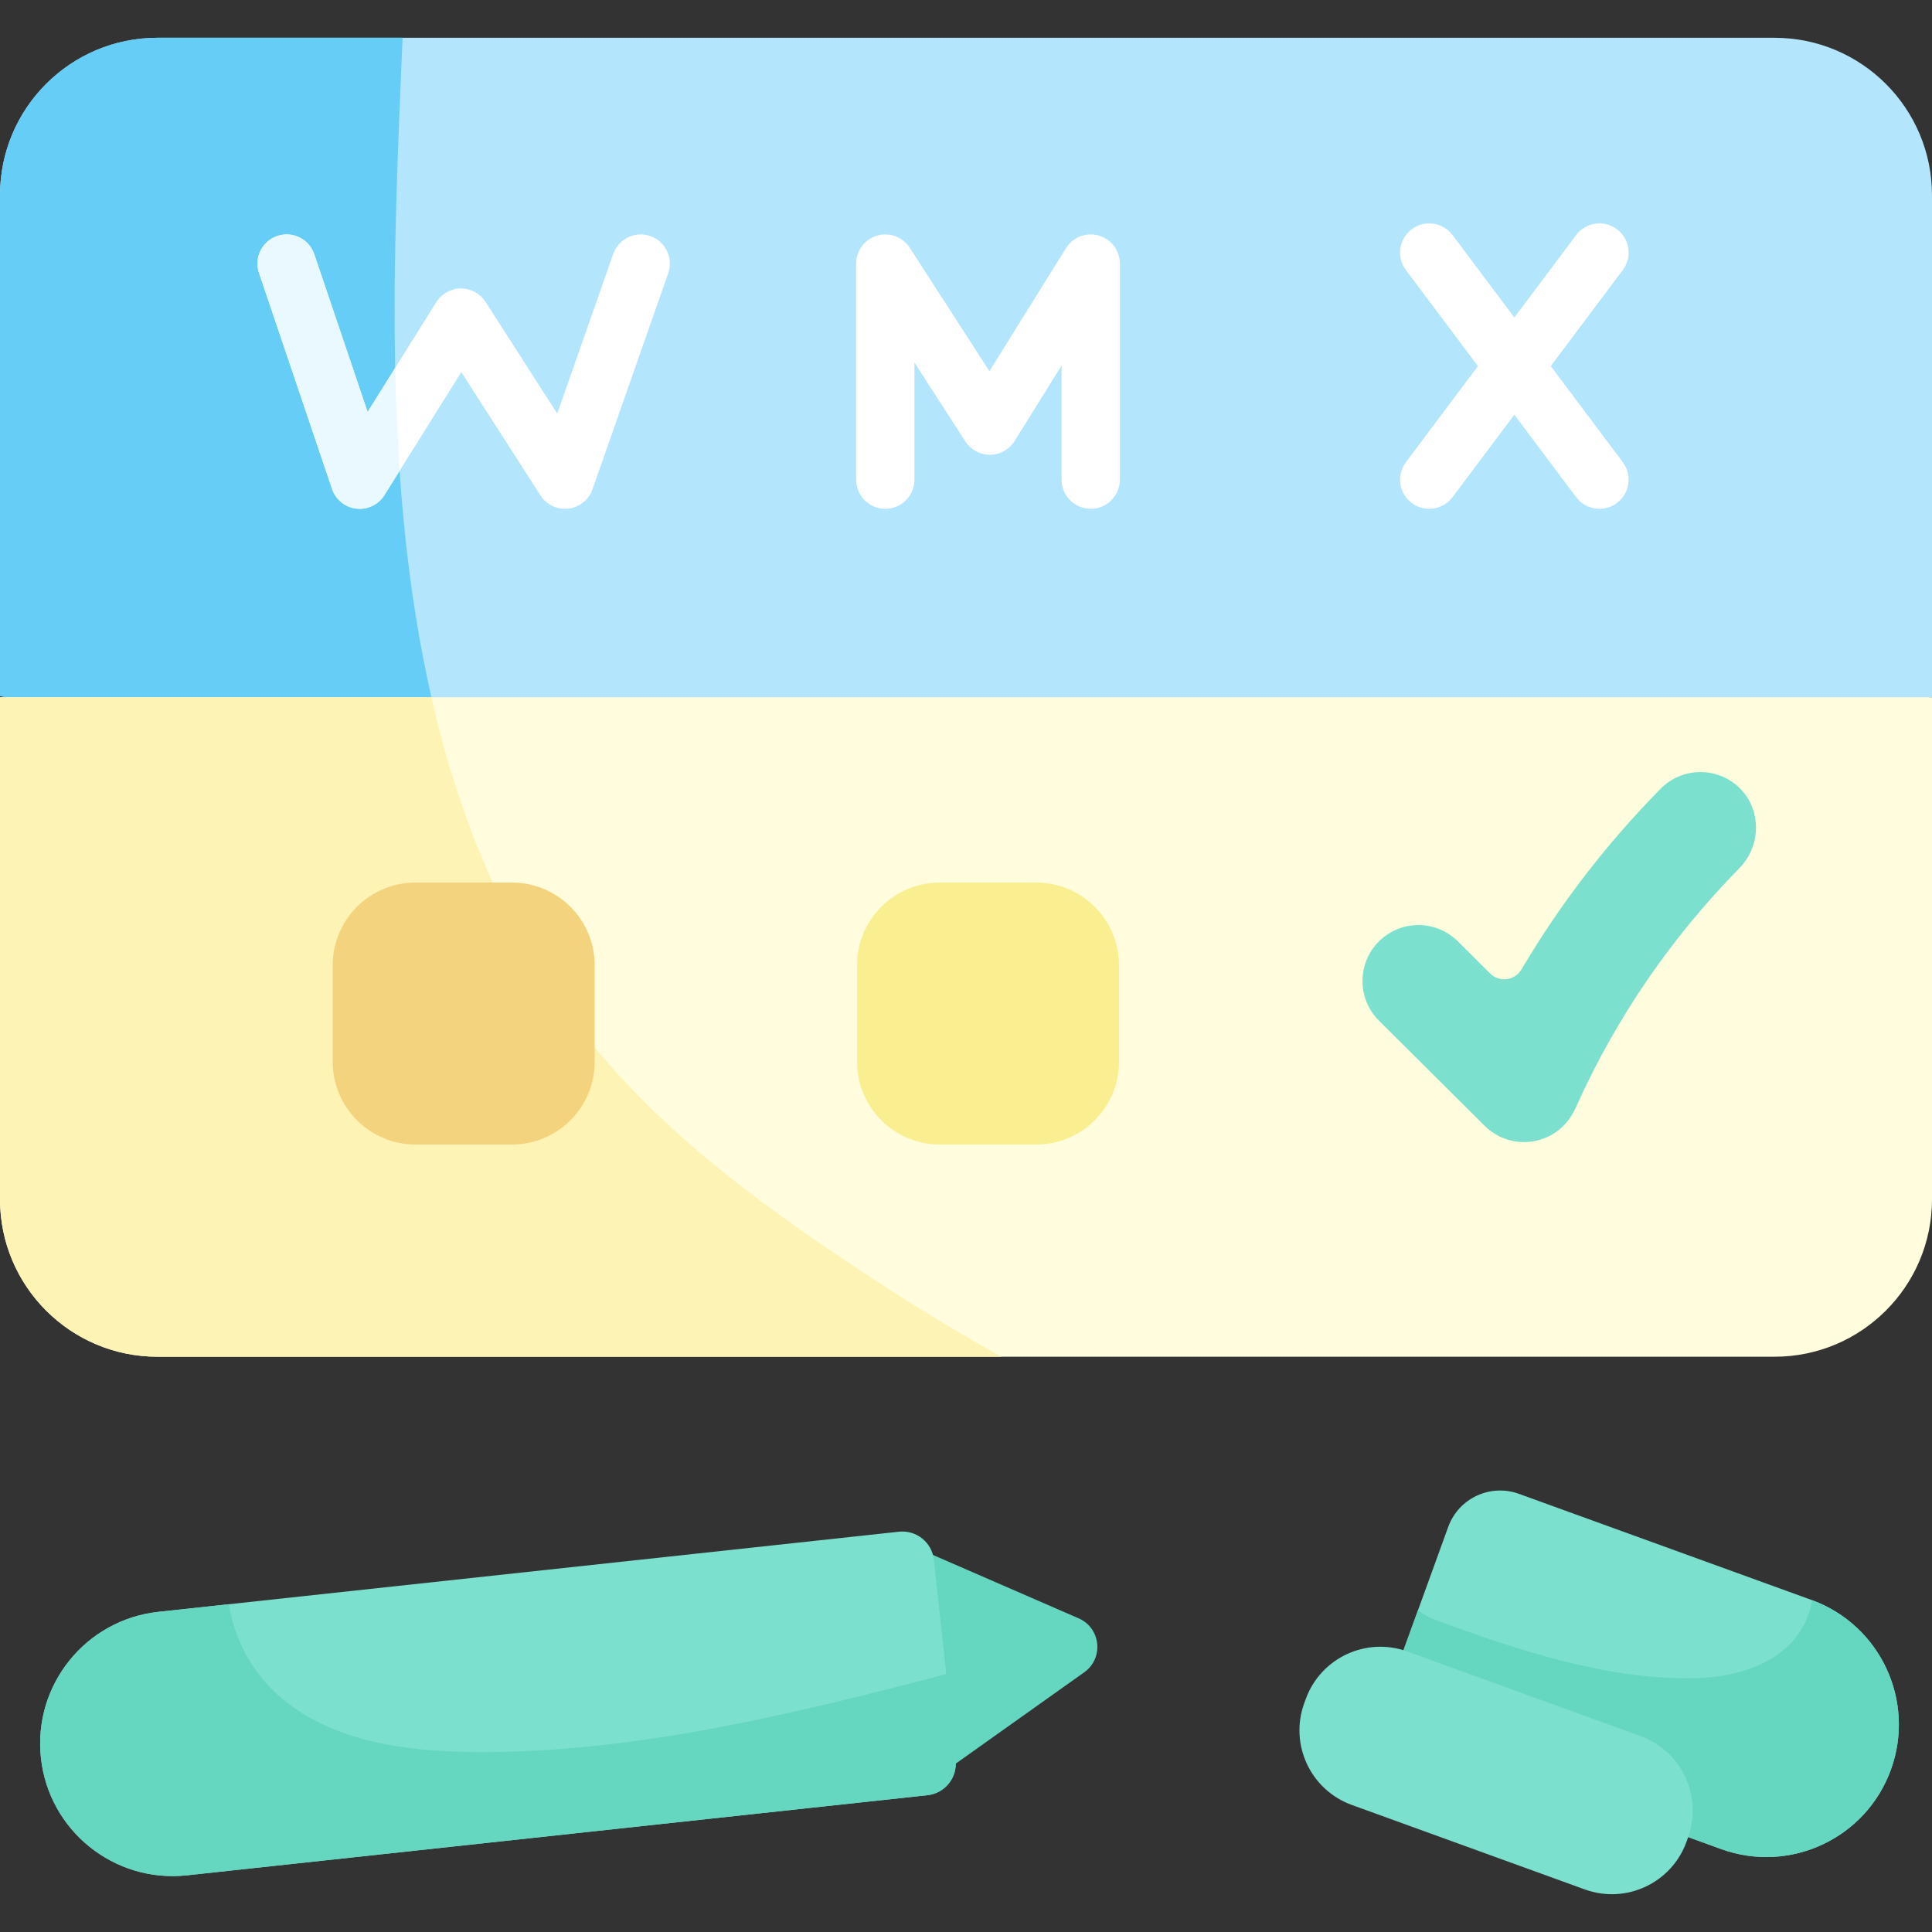
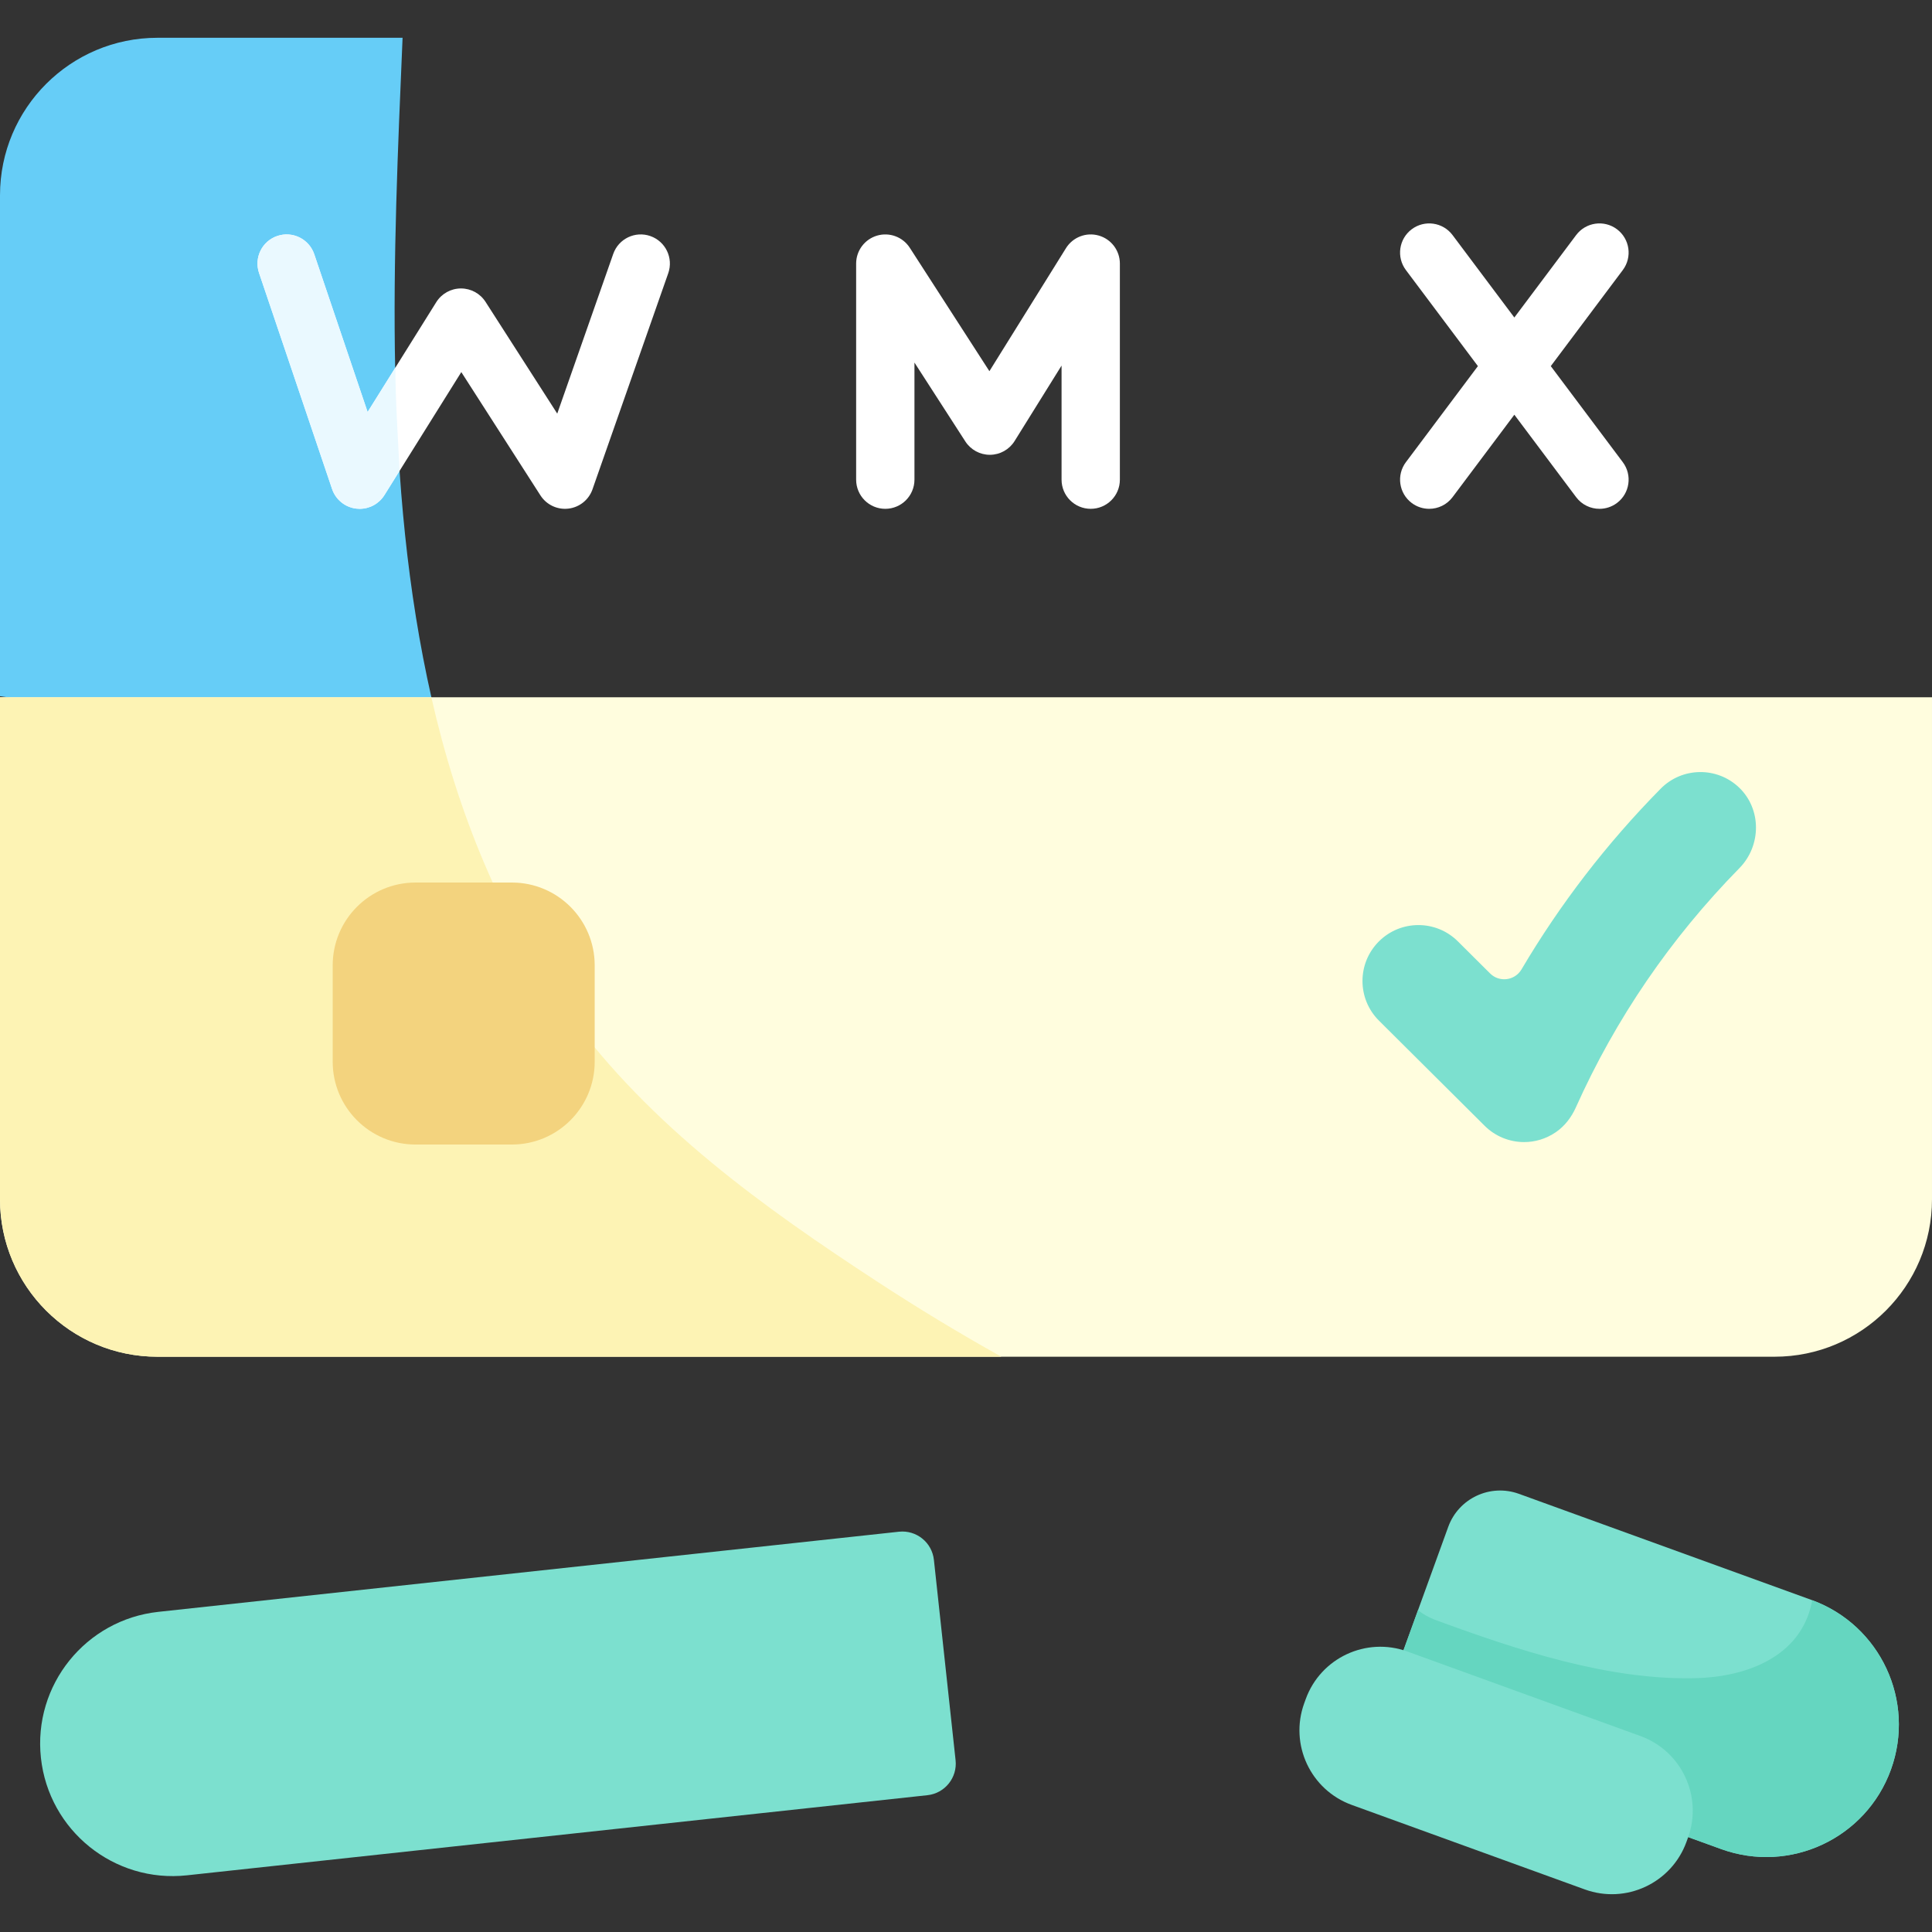
<svg xmlns="http://www.w3.org/2000/svg" id="Layer_1" enable-background="new 0 0 511 511" height="512" viewBox="0 0 511 511" width="512">
  <rect x="0" y="0" width="511" height="511" fill="#333333" stroke="none" />
-   <path d="m511 51.645v132.774l-255.5 37.662-255.5-37.942v-132.494c0-23.003 18.648-41.651 41.651-41.651h427.697c23.004 0 41.652 18.648 41.652 41.651z" fill="#b3e5fc" />
  <path d="m114.153 184.683c1.295 5.717 2.776 11.415 4.443 17.067l-118.596-17.611v-132.494c0-23.003 18.648-41.651 41.651-41.651h64.827c-2.472 58.267-5.294 117.435 7.675 174.689z" fill="#66cdf7" />
  <path d="m408.65 184.419h-408.65v132.774c0 23.003 18.648 41.651 41.651 41.651h427.697c23.004 0 41.651-18.648 41.651-41.651v-132.774h-17.075z" fill="#fffdde" />
  <path d="m232.291 339.152c-30.466-19.89-60.223-41.238-81.84-70.919-17.987-24.697-29.576-53.874-36.298-83.549-.02-.088-.038-.176-.057-.264h-114.096v132.774c0 23.003 18.648 41.651 41.651 41.651h223.209c-11.085-6.176-21.945-12.758-32.569-19.693z" fill="#fdf3b4" />
  <path d="m135.382 302.721h-25.476c-12.101 0-21.91-9.81-21.91-21.91v-25.476c0-12.101 9.81-21.91 21.91-21.91h25.476c12.101 0 21.91 9.81 21.91 21.91v25.476c0 12.101-9.809 21.91-21.91 21.91z" fill="#f3d37e" />
-   <path d="m274.059 302.721h-25.476c-12.101 0-21.91-9.81-21.91-21.91v-25.476c0-12.101 9.81-21.91 21.91-21.91h25.476c12.101 0 21.91 9.81 21.91 21.91v25.476c.001 12.101-9.809 21.91-21.91 21.91z" fill="#f9ef90" />
  <g fill="#fff">
    <path d="m172.023 62.439c-4.021-1.412-8.42.706-9.828 4.725l-14.808 42.234-18.967-29.56c-1.419-2.211-3.865-3.546-6.49-3.546-.015 0-.03 0-.046 0-2.642.016-5.093 1.384-6.493 3.625l-18.161 29.057-14.109-41.728c-1.363-4.034-5.739-6.198-9.775-4.835-4.034 1.364-6.199 5.74-4.835 9.775l19.322 57.152c.954 2.822 3.45 4.844 6.41 5.189.3.035.599.052.897.052 2.636 0 5.118-1.354 6.538-3.625l20.336-32.538 20.929 32.616c1.592 2.481 4.456 3.837 7.388 3.494 2.928-.343 5.404-2.325 6.379-5.108l20.037-57.152c1.41-4.018-.705-8.418-4.724-9.827z" />
    <path d="m290.607 62.302c-3.311-.945-6.848.417-8.666 3.339l-20.252 32.534-21.054-32.638c-1.855-2.875-5.382-4.185-8.659-3.217-3.28.966-5.532 3.977-5.532 7.397v57.152c0 4.259 3.452 7.711 7.711 7.711s7.711-3.452 7.711-7.711v-30.974l13.46 20.865c1.421 2.203 3.862 3.531 6.48 3.531h.062c2.642-.021 5.089-1.394 6.484-3.636l12.424-19.96v30.172c0 4.259 3.452 7.711 7.711 7.711s7.711-3.452 7.711-7.711v-57.151c.001-3.443-2.281-6.469-5.591-7.414z" />
    <path d="m410.172 96.835 19.046-25.407c2.554-3.408 1.863-8.241-1.544-10.796-3.409-2.555-8.239-1.863-10.796 1.544l-16.344 21.802-16.344-21.802c-2.554-3.407-7.386-4.098-10.796-1.544-3.407 2.554-4.099 7.388-1.544 10.796l19.046 25.407-19.046 25.407c-2.554 3.408-1.863 8.241 1.544 10.796 1.388 1.04 3.01 1.541 4.62 1.541 2.344 0 4.661-1.065 6.176-3.086l16.344-21.802 16.344 21.802c1.515 2.02 3.831 3.086 6.176 3.086 1.61 0 3.232-.502 4.62-1.541 3.407-2.554 4.099-7.388 1.544-10.796z" />
  </g>
  <path d="m403.113 302.072c-3.874 0-7.635-1.523-10.433-4.306l-27.955-27.816c-5.79-5.762-5.812-15.128-.051-20.918 5.765-5.79 15.129-5.811 20.918-.051l8.529 8.488c2.458 2.446 6.549 1.908 8.312-1.078 10.205-17.285 22.517-33.28 36.788-47.772 5.677-5.768 14.923-5.893 20.757-.316 5.981 5.719 5.892 15.397.094 21.302-18.193 18.529-32.751 39.827-43.278 63.317-1.157 2.581-2.907 4.887-5.232 6.496-2.635 1.82-5.576 2.654-8.449 2.654z" fill="#7ce0cf" />
-   <path d="m242.85 409.572 7.388 58.707 36.523-25.962c5.273-3.728 4.4-11.798-1.549-14.313z" fill="#65d6c0" />
-   <path d="m364.123 456.026 91.111 33.042c18.196 6.599 38.297-2.802 44.896-20.999 6.599-18.196-2.802-38.297-20.999-44.896l-77.382-28.063c-7.582-2.75-15.958 1.168-18.707 8.75z" fill="#7ce0cf" />
+   <path d="m364.123 456.026 91.111 33.042c18.196 6.599 38.297-2.802 44.896-20.999 6.599-18.196-2.802-38.297-20.999-44.896l-77.382-28.063c-7.582-2.75-15.958 1.168-18.707 8.75" fill="#7ce0cf" />
  <path d="m10.822 464.935c2.082 19.244 19.37 33.156 38.614 31.074l195.866-21.193c4.609-.499 7.941-4.639 7.442-9.248l-5.734-52.997c-.499-4.609-4.639-7.941-9.248-7.442l-195.866 21.192c-19.244 2.082-33.156 19.37-31.074 38.614z" fill="#7ce0cf" />
  <path d="m104.626 97.14-7.396 11.834-14.109-41.728c-1.363-4.034-5.739-6.198-9.775-4.835-4.034 1.364-6.199 5.74-4.835 9.775l19.322 57.152c.954 2.822 3.45 4.844 6.41 5.189.3.035.599.052.897.052 2.636 0 5.118-1.353 6.537-3.625l4.006-6.41c.045-.334-1.306-21.645-1.057-27.404z" fill="#eaf9ff" />
-   <path d="m250.56 442.704c-39.138 10.282-80.031 20.275-120.619 20.702-16.969.179-36.48-1.286-51.057-10.94-10.718-7.099-16.436-16.968-18.389-28.157l-18.6 2.013c-19.244 2.082-33.156 19.37-31.073 38.614 2.082 19.244 19.37 33.156 38.614 31.074l195.866-21.193c4.609-.499 7.941-4.639 7.442-9.248z" fill="#65d6c0" />
  <path d="m479.309 423.243c-.038.206-.062.407-.105.616-3.001 14.508-17.492 19.675-30.707 20.007-23.11.582-47.3-7.484-68.781-15.381-1.717-.631-3.294-1.514-4.662-2.601l-10.931 30.141 91.111 33.042c18.196 6.599 38.297-2.803 44.896-20.999 6.577-18.135-2.743-38.159-20.821-44.825z" fill="#65d6c0" />
  <path d="m419.171 499.743-61.641-22.354c-10.897-3.952-16.527-15.989-12.575-26.886l.403-1.112c3.952-10.897 15.989-16.527 26.886-12.575l61.641 22.354c10.897 3.952 16.527 15.989 12.575 26.886l-.403 1.112c-3.951 10.897-15.989 16.527-26.886 12.575z" fill="#7ce0cf" />
</svg>